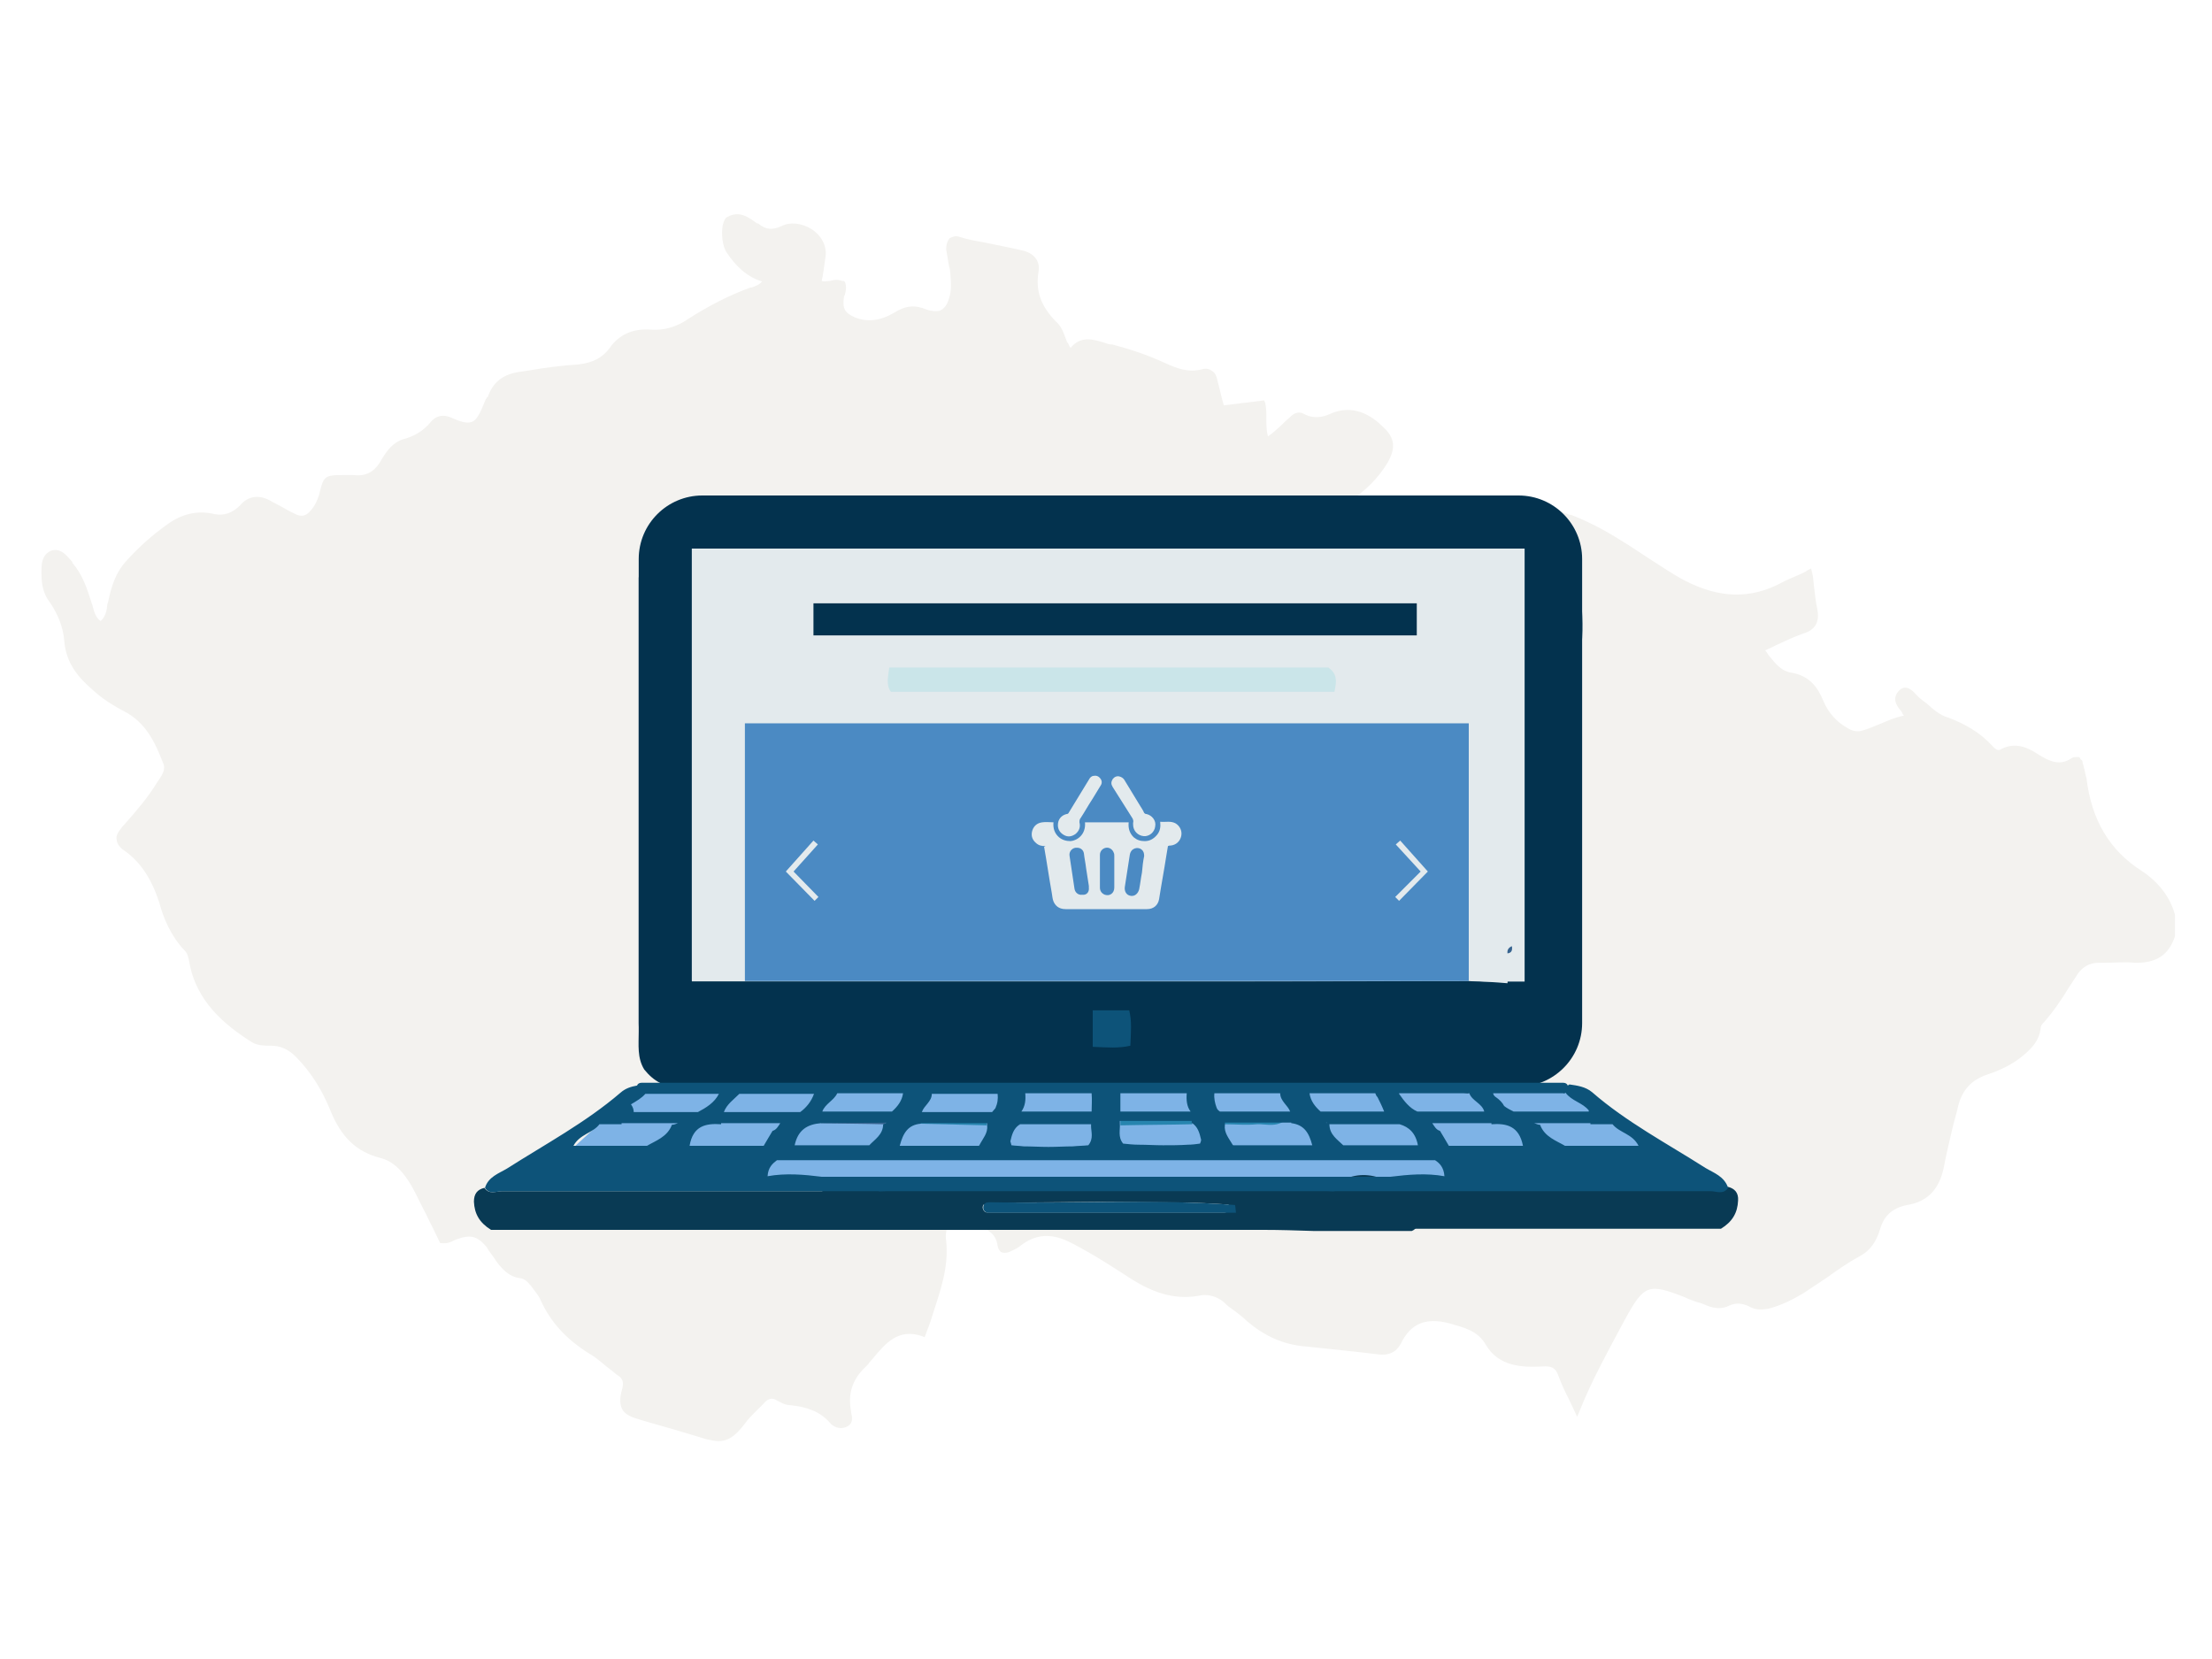
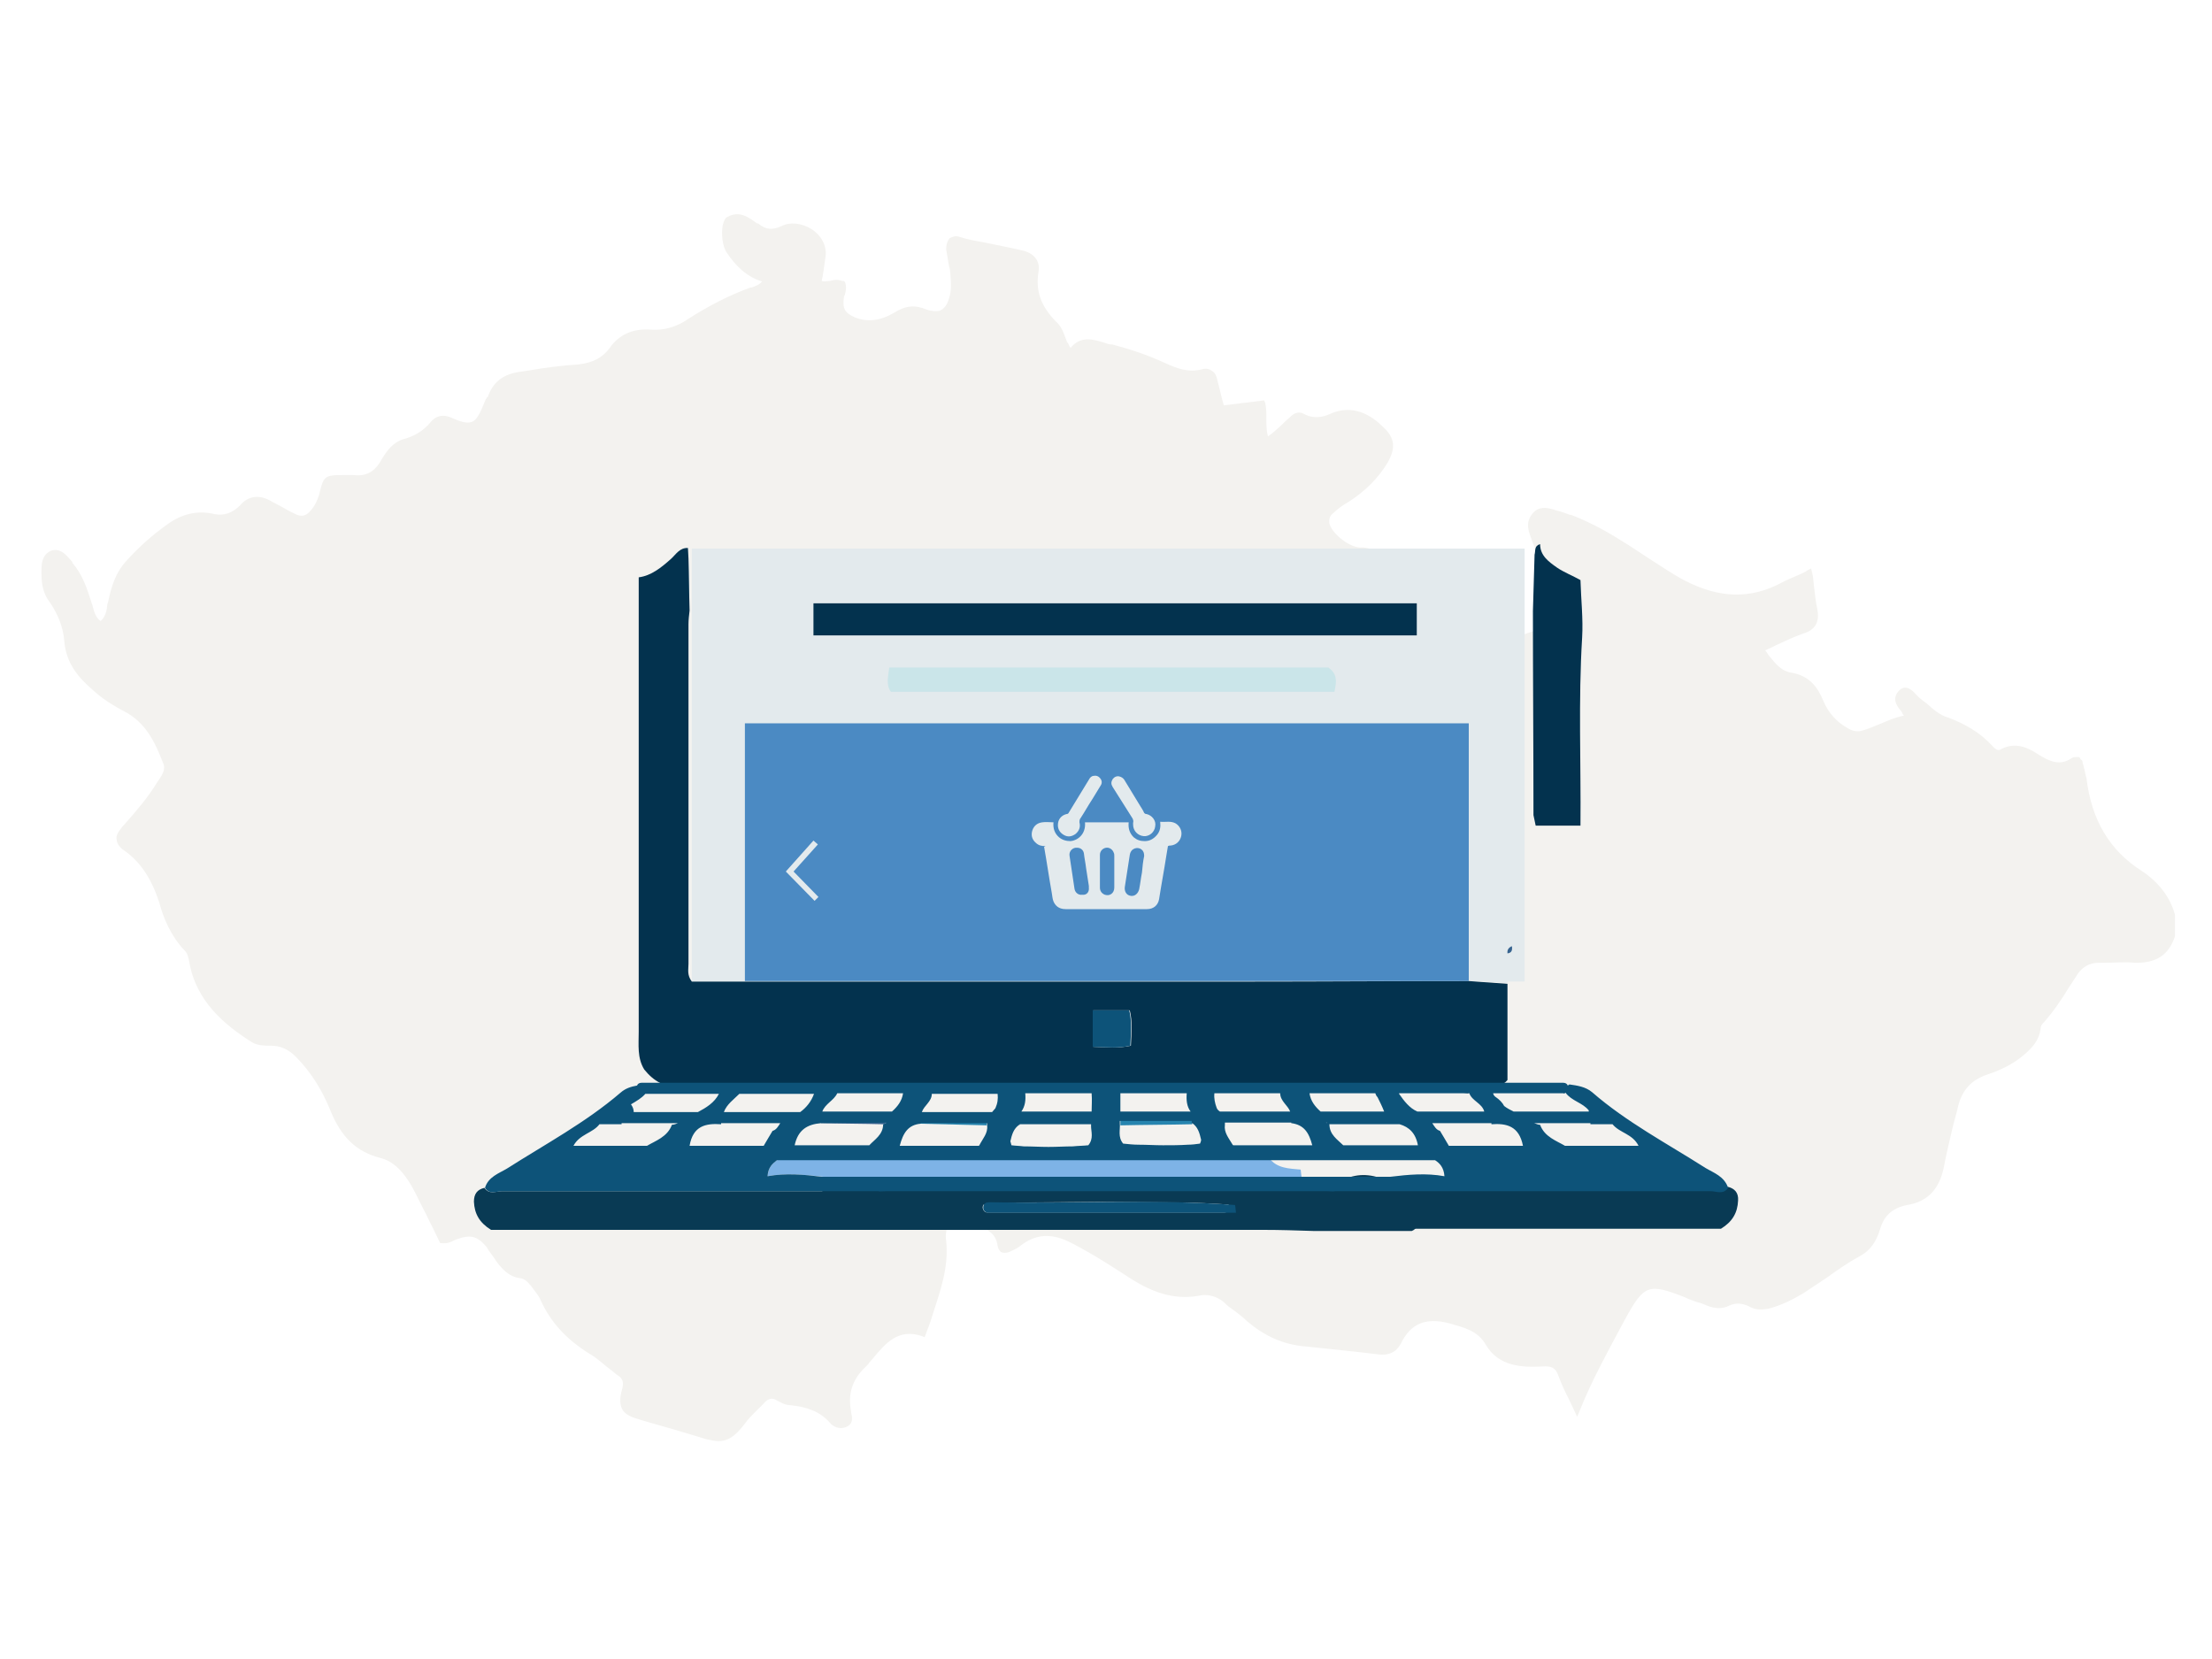
<svg xmlns="http://www.w3.org/2000/svg" version="1.1" id="Layer_1" x="0px" y="0px" viewBox="0 0 400 300" style="enable-background:new 0 0 400 300;" xml:space="preserve">
  <style type="text/css">
	.st0{fill:#F3F2EF;}
	.st1{fill:#7EB3E6;}
	.st2{fill:#03324E;}
	.st3{fill:#E3EAED;}
	.st4{fill:#093A54;}
	.st5{fill:#2785AF;}
	.st6{fill:#36638F;}
	.st7{fill:#CAE5E9;}
	.st8{fill:#0D5379;}
	.st9{fill:#4B8AC3;}
</style>
  <g>
    <path class="st0" d="M129.9,260.6c-0.6,0-1.4-0.2-2-0.3c-3.9-1.2-7.7-2.3-11.6-3.4l-0.6-0.2c-1.9-0.5-2.8-1.1-3.2-1.9   s-0.5-1.9,0-3.6c0.3-1.1,0.2-1.9-0.8-2.5c-0.5-0.3-0.9-0.8-1.4-1.1c-1.2-0.9-2.3-2-3.7-2.8c-4.2-2.6-7-5.7-8.8-9.6   c-0.3-0.8-0.9-1.5-1.5-2.3c-0.2-0.2-0.3-0.5-0.5-0.6c-0.6-0.8-1.2-1.1-1.9-1.2c-1.7-0.2-2.8-1.4-3.6-2.3c-0.2-0.3-0.5-0.6-0.8-1.1   c-0.5-0.8-1.1-1.4-1.5-2.2c-1.7-2-2.9-2.3-5.4-1.4c-0.2,0-0.3,0.2-0.5,0.2c-0.5,0.3-1.2,0.6-2.2,0.5h-0.3l-1.5-3.1   c-0.5-0.9-0.9-1.9-1.4-2.8c-0.9-1.7-1.7-3.6-2.8-5.3c-1.5-2.3-3.1-3.7-5.1-4.2c-4.3-1.1-7.1-3.7-9.1-8.7c-1.5-3.7-3.6-7-6.2-9.6   c-1.4-1.4-2.8-2-4.5-2c-1.1,0-2.3,0-3.4-0.6c-4.9-3.1-10.2-7.4-11.4-14.7c-0.2-0.9-0.3-1.4-0.8-1.9c-2.5-2.6-3.9-6-4.6-8.7   c-1.4-4.3-3.4-7.3-6.2-9.3c-0.9-0.6-1.4-1.2-1.5-2c-0.2-0.8,0.3-1.5,1.1-2.5l0.2-0.2c2.2-2.5,4.3-4.9,6-7.7l0.2-0.3   c0.8-1.1,1.4-2.2,0.9-3.2c-1.5-3.9-3.2-7.4-7.1-9.4c-2.3-1.2-4.2-2.5-5.7-3.9c-2.3-2-4.8-4.6-5.1-9c-0.2-2.3-1.1-4.6-2.6-6.8   c-1.1-1.4-1.5-3.1-1.5-5.1c0-0.2,0-0.3,0-0.5c0-1.2,0-2.9,1.7-3.7c1.7-0.6,2.8,0.8,3.6,1.7c0.2,0.2,0.3,0.3,0.3,0.5   c1.9,2.2,2.6,4.6,3.4,7c0,0.2,0.2,0.5,0.2,0.6c0.3,1.2,0.6,2.3,1.5,2.9c0.9-0.8,1.1-1.9,1.2-2.9c0-0.3,0.2-0.5,0.2-0.8   c0.6-2.8,1.4-5.1,3.1-7c2.3-2.6,4.9-4.9,7.6-6.8c2.6-1.9,5.4-2.5,8.2-1.9c2,0.5,3.6-0.2,4.9-1.5c1.4-1.7,3.4-2,5.4-0.9   c0.5,0.3,1.1,0.6,1.7,0.9c0.9,0.5,1.9,1.1,2.8,1.5c1.1,0.6,2,0.5,2.9-0.6c0.8-0.9,1.2-1.9,1.5-2.8c0.8-3.4,0.9-3.6,4.5-3.6   c0.2,0,0.3,0,0.5,0c0.3,0,0.8,0,1.2,0c2.3,0.3,3.9-0.6,5.1-2.8c0.9-1.5,2-3.1,4-3.7c1.9-0.5,3.6-1.5,4.9-3.1   c1.2-1.4,2.5-1.2,3.4-0.9c2,0.9,3.1,1.2,4,0.9c0.9-0.3,1.5-1.5,2.5-4c0-0.2,0.2-0.2,0.2-0.3c0,0,0-0.2,0.2-0.2   c0.9-2.6,2.6-4,5.4-4.5l2-0.3c2.9-0.5,5.9-0.9,9-1.1c2.6-0.3,4.3-1.2,5.6-2.9c1.7-2.5,4.2-3.6,7.4-3.4c2.5,0.2,4.8-0.5,6.8-1.9   c3.6-2.3,7.4-4.3,11.3-5.7h0.2c0.8-0.3,1.4-0.5,1.9-1.1c-2.9-0.9-4.8-2.9-6.3-5.1c-0.9-1.2-1.1-3.6-0.8-5.1   c0.2-0.8,0.5-1.4,0.9-1.5c2.2-1.2,3.9,0.2,5.3,1.2h0.2c1.4,1.2,2.6,1.2,4.2,0.5c1.5-0.8,3.6-0.6,5.4,0.5c1.9,1.2,2.8,3.1,2.6,4.9   c-0.2,1.2-0.3,2.3-0.5,3.4c0,0.3-0.2,0.8-0.2,1.1c0.5,0.2,0.9,0,1.5,0c0.6-0.2,1.4-0.3,2.2,0h0.3l0.2,0.2c0.3,0.8,0.2,1.5,0,2.2   c0,0.2-0.2,0.3-0.2,0.6c-0.3,2,0.2,2.8,2,3.6c2.3,0.9,4.6,0.6,7-0.8c2.2-1.4,3.9-1.5,6-0.6c0.9,0.3,1.7,0.3,2.3,0.2   c0.8-0.3,1.4-1.1,1.7-2.2c0.6-1.7,0.3-3.6,0.2-5.1c0-0.3-0.2-0.6-0.2-0.9c-0.2-0.9-0.3-1.9-0.5-2.9c0-0.9,0.2-1.5,0.6-2   c0.5-0.3,1.1-0.5,1.7-0.3c1.5,0.5,3.2,0.8,4.9,1.1c2.3,0.5,4.6,0.9,7,1.5c1.9,0.6,2.8,2,2.5,3.7c-0.6,3.6,0.5,6.3,3.1,9   c1.1,0.9,1.5,2.3,2,3.6c0,0.2,0.2,0.3,0.2,0.3c0.2,0.3,0.2,0.6,0.5,0.9c1.9-2.3,4.2-1.5,6.2-0.9c0.5,0.2,0.9,0.3,1.4,0.3   c2.9,0.8,5.9,1.7,9.6,3.4c2,0.9,4,1.7,6.5,1.1c0.9-0.3,1.5,0,1.9,0.3c0.5,0.3,0.8,0.9,0.9,1.5c0.3,1.2,0.6,2.3,0.9,3.6l0.3,1.1   l7.3-0.9l0.2,0.5c0.2,0.9,0.2,1.9,0.2,2.8c0,1.1,0,2.3,0.3,3.2c0.9-0.6,1.5-1.2,2.3-1.9c0.5-0.5,1.1-1.1,1.5-1.4l0.2-0.2   c0.5-0.5,1.4-1.2,2.6-0.5c1.7,0.9,3.4,0.5,4.5,0c4.3-2,7.7,0.3,9.7,2.3c2.2,2,2.3,3.9,0.8,6.5c-1.7,2.8-4,5.1-7.1,7.1   c-0.9,0.5-1.9,1.2-2.6,1.9c-0.8,0.6-0.9,1.2-0.8,2c0.6,2,3.9,4.5,5.9,4.3c1.2,0,2.3,0.5,3.1,1.5c0.9,1.2,1.9,2.5,2.9,3.7   c2.9,3.7,6.2,7.6,8.2,12.1c0.9,2,2.5,3.7,4.5,5.4c1.1,0.9,1.9,1.2,2.6,1.1c0.8-0.2,1.5-0.8,2.3-1.9l0.2-0.2   c0.2-0.3,0.5-0.6,0.5-0.9c1.5-4,5.1-5.3,7.6-5.9c2.3-0.6,4.5-1.2,6.3-1.9c0.9-0.3,1.4-0.8,1.5-1.1c0.2-0.5-0.2-1.1-0.8-1.9   c-0.8-0.9-1.5-1.7-2.3-2.6c-0.3-0.3-0.6-0.8-0.9-1.1c-1.9-2.2-4-4.6-5.1-7.9c-0.5-1.4-1.1-2.9,0.2-4.5c1.1-1.4,2.6-1.1,3.7-0.8   c0.2,0,0.5,0.2,0.6,0.2c0.9,0.2,1.7,0.5,2.5,0.8h0.2c2.8,1.1,5.7,2.5,9.3,4.8c1.5,0.9,3.1,2,4.8,3.1c2.2,1.4,4.2,2.8,6.5,4   c6.2,3.2,11.9,3.4,17.6,0.3c0.9-0.5,2-0.9,3.1-1.4c0.5-0.2,1.1-0.5,1.5-0.8l0.6-0.3l0.2,0.8c0.2,0.8,0.2,1.4,0.3,2.2   c0.2,1.5,0.3,2.9,0.6,4.2c0.5,2.5-0.3,3.9-2.6,4.6c-1.7,0.6-3.4,1.4-5.1,2.2c-0.5,0.3-1.1,0.5-1.7,0.8c0.3,0.3,0.5,0.8,0.8,1.1   c1.1,1.4,2.2,2.6,3.7,2.9c3.6,0.5,5.1,2.9,6,5.1c0.9,2.2,2.5,3.9,4.3,4.9c0.9,0.6,1.9,0.8,2.8,0.5c1.1-0.3,2.2-0.8,3.2-1.2   c1.4-0.6,2.8-1.2,4.3-1.5c-0.2-0.2-0.3-0.3-0.3-0.5l-0.2-0.3c-0.8-0.9-1.7-2.2-0.5-3.6c1.2-1.4,2.5-0.2,3.1,0.5   c0.2,0.2,0.3,0.3,0.5,0.5c0.5,0.5,1.1,0.9,1.5,1.2c1.2,1.1,2.5,2.2,4,2.6c2.9,1.1,5.6,2.6,7.9,5.1c0.8,0.9,1.2,0.8,1.5,0.6   c2.6-1.4,4.9-0.3,6.6,0.8c2.3,1.5,4.2,2.2,6.2,0.8c0.3-0.2,0.6-0.2,0.9-0.2h0.2h0.3l0.2,0.3c0,0,0,0.2,0.2,0.2   c0.2,0.2,0.2,0.3,0.2,0.5s0.2,0.5,0.2,0.8c0.2,0.6,0.3,1.4,0.5,2c0.9,7.6,4.2,13.1,10,16.8c2.9,1.9,5.1,4.6,6,7.9v0.2v3.7   c-1.1,3.4-3.4,4.9-7.3,4.8c-1.7-0.2-3.6,0-5.3,0h-1.2c-1.7,0-2.9,0.8-3.7,1.9c-0.6,0.9-1.1,1.7-1.7,2.6c-1.4,2.3-2.9,4.5-4.8,6.6   c-0.2,0.2-0.3,0.6-0.3,0.9c-0.3,2-1.4,3.2-2.6,4.3c-1.9,1.7-4,2.9-7,3.9s-4.6,2.9-5.3,5.7c-0.3,1.4-0.8,2.9-1.1,4.3   c-0.5,2.3-1.1,4.5-1.5,6.8c-0.8,3.9-2.9,6.2-6.6,6.8c-2.6,0.5-4.2,1.9-4.9,4.3s-1.9,4-3.6,4.9c-2.2,1.2-4.2,2.6-6,3.9   c-1.4,0.9-2.8,1.9-4.2,2.8c-2,1.2-4,2.2-6.2,2.8c-1.4,0.3-2.5,0.3-3.6-0.3s-2.5-0.8-3.7-0.2c-1.2,0.6-2.5,0.6-4,0   c-0.5-0.2-1.1-0.5-1.7-0.6c-0.8-0.3-1.5-0.5-2.3-0.9c-6.6-2.6-7.4-2.3-10.8,3.9l-0.6,1.1c-2.6,4.9-5.4,9.9-7.6,15.4l-0.5,1.2   l-1.5-3.2c-0.8-1.5-1.4-2.9-2-4.5c-0.5-1.2-1.2-1.5-2.8-1.4c-3.7,0.2-7.9,0-10.2-3.9c-1.5-2.6-3.9-3.1-6.6-3.9   c-4.3-1.1-7,0-8.8,3.7c-0.8,1.5-2.2,2.2-4.2,1.9c-3.9-0.5-8.3-0.9-12.8-1.4c-4.2-0.3-7.6-1.9-10.7-4.5c-0.9-0.9-2-1.7-3.1-2.5   c-0.5-0.3-0.9-0.8-1.4-1.2c-1.2-0.9-2.5-1.2-3.7-1.1c-4.3,0.9-8.3,0-13.1-3.1c-3.1-2-6.6-4.3-10.5-6.3c-3.6-1.9-6.5-1.7-9.3,0.5   c-0.6,0.5-1.4,0.8-2,1.1c-0.6,0.2-1.1,0.2-1.5,0c-0.2-0.2-0.5-0.5-0.6-1.1c-0.3-2.5-2.2-3.1-4-3.9l-0.5-0.2   c-1.7-0.8-3.1-0.8-3.9-0.2c-0.9,0.8-1.1,2.3-0.9,3.4c0.5,4.9-1.1,9.1-2.6,13.8c-0.3,1.1-0.8,2.2-1.1,3.1l-0.2,0.5l-0.5-0.2   c-4.2-1.4-6.5,1.2-8.8,4c-0.3,0.3-0.5,0.6-0.8,0.9c0,0.2-0.2,0.2-0.2,0.3c-0.2,0.2-0.3,0.3-0.5,0.5c-2.3,2.2-3.1,4.8-2.5,7.9v0.2   c0.2,0.8,0.5,2-0.8,2.6c-1.2,0.6-2.5,0-3.1-0.8c-1.7-1.9-4-2.8-7.1-3.1c-0.9,0-1.7-0.5-2.3-0.8c-0.9-0.6-1.7-0.5-2.6,0.6   c-0.5,0.5-1.1,1.1-1.5,1.5c-0.6,0.6-1.2,1.2-1.7,1.9C132.8,260,131.4,260.6,129.9,260.6z" />
  </g>
  <g>
-     <polygon class="st1" points="98.3,212.5 115,197.1 285.3,197.3 306.3,213.8 99,213.3  " />
-     <path class="st2" d="M274.6,196.5H127c-6.4,0-11.5-5.2-11.5-11.5v-83.9c0-6.4,5.2-11.5,11.5-11.5h147.6c6.4,0,11.5,5.2,11.5,11.5   V185C286.1,191.4,280.9,196.5,274.6,196.5z" />
    <rect x="125.1" y="99.2" class="st3" width="150.6" height="78.3" />
    <path class="st2" d="M116.5,193.4c-1.3-2.1-1-4.5-1-6.8c0-27.4,0-54.8,0-82.2c2.3-0.3,4.1-1.8,5.8-3.3c0.9-0.8,1.6-2.1,3.1-2   c0,0.6,0.1,1.3,0.1,1.9c0.1,3.1,0.1,6.2,0.2,9.4c-0.1,0.8-0.2,1.7-0.2,2.5c0,20.5,0,40.9,0,61.4c0,1-0.3,2,0.6,3.2   c3.1,0,6.3,0,9.6,0c30.5,0,60.9,0,91.4,0c13.2,0,26.3-0.1,39.5-0.1c2.3,0.2,4.6,0.3,7,0.5c0,5.8,0,11.6,0,17.4   c-0.9,1.1-2,1.1-3,1.2c-1.4,0.4-3.3-1-4.1,1.2c-4.3-0.6-8.6-0.3-12.9-0.1c-1.3-1.6-2.6-1.5-4-0.1c-4.3,0-8.7,0-13,0   c-1.3-1.5-2.6-1.4-4-0.1c-4,0-8-0.1-12-0.1c-1.7-1.1-3.4-1.5-5,0.2c-4-0.1-8-0.2-12-0.3c-1.7-1.2-3.3-1.2-5,0   c-4.3,0.1-8.7,0.2-13,0.3c-1.2-1.7-2.5-1.6-4-0.4c-4,0.1-8,0.2-12,0.2c-1.5-1.8-3.5-0.6-5.2-0.7c-3.9,0-7.9-0.1-11.8,0.7   c-1.1-1.7-2.7-0.6-4.1-0.7c-4.3,0-8.5,0-12.8,0c-1.4,0-2.8,0-4.1,0c-2.5,0-4.9-0.2-7.4,0C120.2,196.7,118.2,195.5,116.5,193.4z    M197.7,189.3c2.5,0.1,4.5,0.3,6.8-0.2c0.1-2.3,0.3-4.4-0.2-6.4c-2.3,0-4.4,0-6.6,0C197.7,184.9,197.7,186.8,197.7,189.3z" />
    <path class="st4" d="M256.2,216c-0.5,0.7-1.1,1.3-2.4,1.4c-1.5-0.7-3.3-1.6-3.2-4.1c-3.3-1.1-5-1.1-8.1,0.1c-0.1,0.5-0.1,1-0.2,1.4   c-0.8,1-1.9,0.6-2.8,0.6c-49.6,0-99.1,0-148.7,0c-1.1,0-2.3,0.7-3.2-0.6c-1.3,0.3-1.9,1.1-1.9,2.5c0.1,2.2,1,3.8,3.1,5.1h4.8   c45,0,89.9,0,134.9,0c3,0,6,0.1,9,0.2h17.8c0.5-0.2,0.7-0.5,0.9-0.7C256.2,219.8,256.2,217.9,256.2,216z M178.7,219.3   c-0.5,0-0.9-0.3-1-0.9c0-0.9,0.7-1,1.3-1c14.7,0.2,29.4-0.6,44.2,0.5c0.1,0,0.1,0.6,0.2,1.4C208.5,219.3,193.6,219.3,178.7,219.3z" />
    <path class="st4" d="M143.8,221.7c0.2,0.3,0.4,0.5,0.9,0.7h17.8c3-0.1,6-0.2,9-0.2c45,0,89.9,0,134.9,0h4.8c2.1-1.3,3-2.9,3.1-5.1   c0.1-1.4-0.6-2.2-1.9-2.5c-0.8,1.3-2.1,0.6-3.2,0.6c-49.6,0-99.1,0-148.7,0c-0.9,0-2,0.4-2.8-0.6c0-0.4-0.1-0.9-0.2-1.4   c-3.1-1.2-4.8-1.2-8.1-0.1c0.1,2.5-1.7,3.3-3.2,4.1c-1.3-0.1-2-0.6-2.4-1.4C143.8,217.9,143.8,219.8,143.8,221.7z M176.6,219.3   c0.1-0.8,0.1-1.4,0.2-1.4c14.7-1.1,29.4-0.3,44.2-0.5c0.7,0,1.3,0.1,1.3,1c0,0.6-0.5,0.9-1,0.9   C206.4,219.3,191.5,219.3,176.6,219.3z" />
    <path class="st2" d="M285.8,149.3c-2.7,0-5.4,0-8.1,0c-0.1-0.6-0.3-1.3-0.4-1.9c0-12.3-0.1-24.6-0.1-36.9c0.1-3.4,0.2-6.8,0.3-10.2   c0.2-0.7-0.1-1.6,1-1.9c0,2.1,1.6,3.2,3,4.2c1.3,0.9,2.9,1.5,4.3,2.3c0.1,3.5,0.5,7,0.3,10.4C285.4,126.7,285.9,138,285.8,149.3z" />
    <path class="st3" d="M272.9,174.2c-0.1,1.2-0.2,2.4-0.3,3.6c-2.3-0.2-4.6-0.3-7-0.5c0.1-1.4,0.1-2.9,0.2-4.3   c2.4,0.8,4.5-0.3,6.7-0.7C272.7,173,272.8,173.6,272.9,174.2z" />
    <path class="st1" d="M229.5,209.4c1.4,1.9,3.6,1.9,5.7,2.1c0.1,0.7,0.1,1.1,0.2,1.6c-26.6,0-53.2,0-79.8,0.2   c-5.6,0-11.1-1.6-16.8-0.6c0.2-2.1,1.4-2.7,2.3-3.3C170.7,209.4,200.1,209.4,229.5,209.4z" />
    <path class="st5" d="M215.6,203.3c-4.3,0.1-8.7,0.1-13,0.2c0-0.7,0-1.4,0-2c4.3,0,8.6-0.1,12.9-0.1   C215.5,201.9,215.6,202.6,215.6,203.3z" />
-     <path class="st5" d="M220.5,201.4c4,0.1,8-0.5,12.6,0.6c-2,2.1-4.1,1.2-5.8,1.3c-2,0.2-3.9,0-5.9,0   C220.3,203,220.6,202.2,220.5,201.4z" />
    <path class="st6" d="M159.7,203.3c-3.7-0.1-7.5-0.1-11.2-0.2c0-0.6,0-1.1,0.1-1.7c4,0.1,8.1,0.1,12.1,0.2   C160.5,202.3,160.7,203.1,159.7,203.3z" />
    <path class="st5" d="M178.4,203.5c-4-0.1-8-0.2-12-0.3c0.1-0.6,0.1-1.3,0.2-1.9c4,0.1,8,0.2,12,0.3   C178.6,202.2,178.5,202.8,178.4,203.5z" />
    <path class="st7" d="M240.2,120.7c1.7,1.2,1.5,2.6,1.1,4.4c-26.7,0-53.4,0-80.2,0c-0.9-1.2-0.5-2.7-0.3-4.4   C187.2,120.7,213.5,120.7,240.2,120.7z" />
    <path class="st6" d="M273.4,171.1c0.1,0.7,0,1.2-0.8,1.3C272.5,171.7,272.9,171.3,273.4,171.1z" />
    <g>
      <path class="st8" d="M308.4,211.2c-6.9-4.4-14.3-8.3-20.5-13.7c-1.2-1-2.7-1.2-4.1-1.4c-0.1,0.1-0.2,0.1-0.3,0.2    c-0.1-0.3-0.4-0.5-0.8-0.5H116c-0.4,0-0.7,0.2-0.8,0.5c-1.1,0.2-2.1,0.5-3,1.3c-6.3,5.4-13.6,9.3-20.5,13.7    c-1.5,0.9-3.4,1.5-4,3.5c0.8,1.3,2.1,0.6,3.2,0.6c22.6,0,45.2,0,67.8,0c0.5,0.1,1.1,0,1.6,0c13.3,0,26.5,0,39.8,0    c13.3,0,26.5,0,39.8,0c0.5,0,1.1,0.1,1.6,0c22.6,0,45.2,0,67.8,0c1.1,0,2.3,0.7,3.2-0.6C311.8,212.7,309.9,212.1,308.4,211.2z     M133.7,197.8h13.5c-0.5,1.4-1.4,2.5-2.5,3.3h-13.8C131.4,199.7,132.7,198.8,133.7,197.8z M275.4,207.2c-4.7,0-9.1,0-13.4,0    c-0.6-1-1.1-1.9-1.6-2.7c-0.7-0.2-1-0.8-1.4-1.4h10.7c0,0.1,0,0.1,0,0.2C272.4,203.1,274.7,203.6,275.4,207.2z M166.5,203.2    c0,0,0-0.1,0-0.1h12c0,0.1,0,0.3,0,0.4c0.2,1.4-0.8,2.4-1.4,3.6c0,0-0.1,0.1-0.1,0.1h-14.3C163.3,204.9,164.2,203.4,166.5,203.2z     M233.5,203c0,0,0,0.1,0,0.1c2.3,0.3,3.2,1.7,3.8,4c-5,0-9.7,0-14.3,0c0,0-0.1-0.1-0.1-0.1c-0.7-1.2-1.6-2.2-1.4-3.6    c0-0.1,0-0.3,0-0.4H233.5z M239.9,203c0.1,0.2,0.3,0.3,0.7,0.3c4.1,0,8.3,0,12.5,0c1.7,0.5,2.9,1.6,3.3,3.8c-4.6,0-8.9,0-13.5,0    c-1-1-2.5-1.9-2.5-3.8c-0.3-0.1-0.4-0.2-0.6-0.3H239.9z M215.5,203c0,0,0,0.1,0,0.1c0,0,0,0,0.1,0c0,0,0,0,0,0    c1,0.7,1.3,1.7,1.6,3c0,0.2-0.1,0.5-0.2,0.7c-0.7,0.1-1.5,0.2-2.2,0.2c-1.5,0.1-3,0.1-4.5,0.1c-1.5,0-2.9-0.1-4.4-0.1    c-0.9,0-1.8-0.1-2.8-0.2c-1-1.2-0.5-2.5-0.6-3.7c0-0.1,0-0.2,0-0.4H215.5z M196.8,207.1c-0.9,0.1-1.9,0.1-2.8,0.2    c-1.4,0-2.9,0.1-4.4,0.1c-1.5,0-3-0.1-4.5-0.1c-0.7-0.1-1.5-0.1-2.2-0.2c-0.1-0.3-0.1-0.5-0.2-0.7c0.3-1.3,0.6-2.3,1.6-3    c0,0,0,0,0,0c0,0,0,0,0.1,0c0,0,0-0.1,0-0.1h12.9c0,0.1,0,0.2,0,0.4C197.3,204.6,197.8,205.9,196.8,207.1z M268.4,201h-12.1    c-1.4-0.6-2.4-1.9-3.3-3.2c0,0,0,0,0-0.1h12.7C266.2,199.1,268,199.5,268.4,201z M249.1,198.4c0.4,0.8,0.8,1.6,1.2,2.6h-11.5    c-1-0.9-1.8-1.9-2-3.3h11.9C248.8,198,248.9,198.2,249.1,198.4z M233.3,201h-12.7c-0.3-0.2-0.5-0.4-0.6-0.7    c-0.3-0.8-0.5-1.7-0.4-2.6h11.9C231.5,199.1,232.9,199.9,233.3,201z M215.3,201h-12.7c0-1.1,0-2.2,0-3.3h12    C214.5,198.9,214.6,200.1,215.3,201z M197.4,201h-12.7c0.7-1,0.8-2.1,0.7-3.3h12C197.5,198.9,197.4,200,197.4,201z M180,200.4    c-0.2,0.2-0.4,0.5-0.6,0.7h-12.7c0.4-1.2,1.8-1.9,1.8-3.3h11.9C180.5,198.7,180.4,199.5,180,200.4z M161.3,201h-12.6    c0.5-1.4,2.1-2,2.7-3.3h11.9C163.1,199.1,162.3,200.1,161.3,201z M148.5,203.1C148.5,203.1,148.5,203.1,148.5,203.1l11.8-0.1    c-0.1,0.1-0.3,0.2-0.6,0.3c0,1.9-1.6,2.8-2.5,3.8h-13.5C144.3,204.3,146,203.3,148.5,203.1z M148.6,212.8    c-3.2-0.4-6.5-0.7-9.8-0.1c0.1-1.6,0.9-2.3,1.7-2.9h119c0.8,0.5,1.6,1.3,1.7,2.9c-3.3-0.6-6.5-0.3-9.8,0.1H148.6z M296.3,207.2    c-4.5,0-8.8,0-13.3,0c-1.5-0.9-3.7-1.6-4.5-3.8c-0.4,0-0.7-0.2-1.1-0.3h10.2c0,0.1,0,0.1,0,0.2c1.3,0,2.6,0,4,0    C292.9,204.9,295.2,205,296.3,207.2z M283.1,197.6c1.1,1.5,3.1,1.8,4.2,3.2c0,0.1,0,0.1,0,0.2h-13.6c-0.6-0.3-1.2-0.6-1.7-1    c-0.3-0.6-0.9-1.2-1.5-1.6c-0.2-0.1-0.3-0.3-0.4-0.4c0-0.1-0.1-0.2-0.1-0.3h12.7C282.8,197.8,283,197.7,283.1,197.6z M116.7,197.8    h13.3c-0.8,1.6-2.3,2.5-3.8,3.3h-11.6c0-0.5-0.2-1-0.5-1.4C115.1,199.1,116,198.6,116.7,197.8z M117,207.2h-13.3    c1.1-2.1,3.5-2.3,4.7-3.9h4c0-0.1,0-0.1,0-0.2h10.2c-0.3,0.1-0.7,0.3-1.1,0.3C120.7,205.6,118.5,206.3,117,207.2z M130.4,203.3    c0-0.1,0-0.1,0-0.2h10.7c-0.4,0.6-0.7,1.2-1.4,1.4c-0.5,0.8-1,1.7-1.6,2.7h-13.4C125.3,203.6,127.6,203.1,130.4,203.3z" />
      <path class="st8" d="M204.4,189.1c0.1-2.3,0.3-4.4-0.2-6.4c-2.3,0-4.4,0-6.6,0c0,2.2,0,4.1,0,6.6    C200.2,189.4,202.2,189.6,204.4,189.1z" />
      <path class="st8" d="M179.1,217.4c-0.7,0-1.3,0.1-1.3,1c0,0.6,0.5,0.9,1,0.9c14.9,0,29.8,0,44.7,0c-0.1-0.8-0.1-1.4-0.2-1.4    C208.5,216.8,193.8,217.7,179.1,217.4z" />
      <path class="st8" d="M230.9,152.4c-0.7,0-1.4-0.1-2.1,0.5c-0.6,1.6-0.1,2.5,1.8,2.5c0-0.2,0.1-0.3,0.1-0.4    C230.5,154.1,230.6,153.2,230.9,152.4z" />
    </g>
    <rect x="134.7" y="130.8" class="st9" width="130.9" height="46.6" />
    <g>
      <path class="st3" d="M189,153c-0.6,0-1.2-0.1-1.7-0.6c-0.7-0.6-0.9-1.4-0.6-2.3c0.3-0.8,0.9-1.3,1.8-1.4c0.6-0.1,1.3,0,2,0    c-0.1,1.1,0.2,2,1,2.7c0.6,0.5,1.3,0.7,2.1,0.7c1.2-0.1,2.8-1.2,2.6-3.4c2.6,0,5.3,0,7.9,0c-0.1,1,0.1,1.9,0.9,2.7    c0.6,0.5,1.2,0.7,2,0.7c0.9,0,1.6-0.4,2.2-1.1c0.6-0.7,0.7-1.5,0.6-2.4c1,0.1,1.9-0.2,2.8,0.3c0.8,0.5,1.2,1.4,1,2.3    c-0.2,0.9-0.9,1.6-1.9,1.7c-0.2,0-0.3,0-0.5,0.1c-0.1,0.6-0.2,1.2-0.3,1.8c-0.4,2.6-0.9,5.2-1.3,7.8c-0.2,1.1-1,1.8-2.2,1.8    c-4.9,0-9.8,0-14.7,0c-1.3,0-1.9-0.7-2.2-1.4c-0.2-0.5-0.2-1-0.3-1.5c-0.5-2.8-0.9-5.6-1.4-8.4C189,153.1,189,153.1,189,153z     M201.5,157.6c0-0.9,0-1.9,0-2.8c0-0.2,0-0.4-0.1-0.6c-0.2-0.6-0.8-1-1.4-0.9c-0.6,0.1-1.1,0.6-1.1,1.3c0,2,0,3.9,0,5.9    c0,0.7,0.4,1.1,0.9,1.3c0.9,0.3,1.7-0.3,1.7-1.3C201.5,159.6,201.5,158.6,201.5,157.6z M206.9,154.8c0-0.5-0.1-0.9-0.5-1.2    c-0.6-0.5-1.9-0.3-2.1,1c-0.3,1.9-0.6,3.8-0.9,5.8c-0.1,0.8,0.3,1.5,1.1,1.6c0.7,0.1,1.3-0.4,1.5-1.2c0.2-1,0.3-2,0.5-3    C206.6,156.7,206.7,155.7,206.9,154.8z M196.9,160.5c0-0.1,0-0.2,0-0.3c-0.2-1.1-0.3-2.1-0.5-3.2c-0.1-0.9-0.3-1.8-0.4-2.7    c-0.1-0.6-0.6-1-1.2-1c-0.8-0.1-1.5,0.6-1.4,1.4c0.1,0.7,0.2,1.4,0.3,2c0.2,1.3,0.4,2.7,0.6,4c0.1,0.7,0.7,1.2,1.4,1.1    C196.5,161.9,197,161.3,196.9,160.5z" />
      <path class="st3" d="M204.9,149.1c0,0,0-0.2,0-0.3c0.1-0.3,0-0.6-0.1-0.8c-1.2-1.9-2.4-3.8-3.6-5.7c-0.3-0.5-0.3-0.9,0-1.4    c0.3-0.4,0.7-0.6,1.2-0.5c0.4,0.1,0.7,0.3,0.9,0.6c0.9,1.5,1.9,3.1,2.8,4.6c0.3,0.5,0.6,0.9,0.8,1.4c0.1,0.1,0.2,0.2,0.4,0.2    c1,0.2,1.8,1.2,1.6,2.2c-0.1,1.1-1.1,1.9-2.1,1.8C205.8,151.1,204.9,150.3,204.9,149.1z" />
      <path class="st3" d="M191.3,149.2c0-1.1,0.7-1.8,1.6-2c0.2,0,0.3-0.1,0.4-0.3c1.2-2,2.4-3.9,3.6-5.9c0.2-0.4,0.5-0.7,0.9-0.7    c0.5-0.1,0.9,0.1,1.2,0.5c0.3,0.4,0.3,0.9,0,1.3c-0.5,0.8-0.9,1.5-1.4,2.3c-0.8,1.2-1.5,2.5-2.3,3.7c-0.1,0.2-0.1,0.4-0.1,0.6    c0.2,0.8,0,1.5-0.7,2.1c-0.7,0.5-1.4,0.6-2.1,0.2C191.7,150.6,191.3,150,191.3,149.2z" />
    </g>
    <g>
      <g>
        <polygon class="st3" points="147.3,162.9 142.1,157.6 147.1,152 147.9,152.7 143.5,157.6 148,162.2    " />
      </g>
      <g>
-         <polygon class="st3" points="253,162.9 258.2,157.6 253.2,152 252.4,152.7 256.9,157.6 252.3,162.2    " />
-       </g>
+         </g>
    </g>
    <rect x="147.1" y="109.1" class="st2" width="109.1" height="5.8" />
  </g>
</svg>